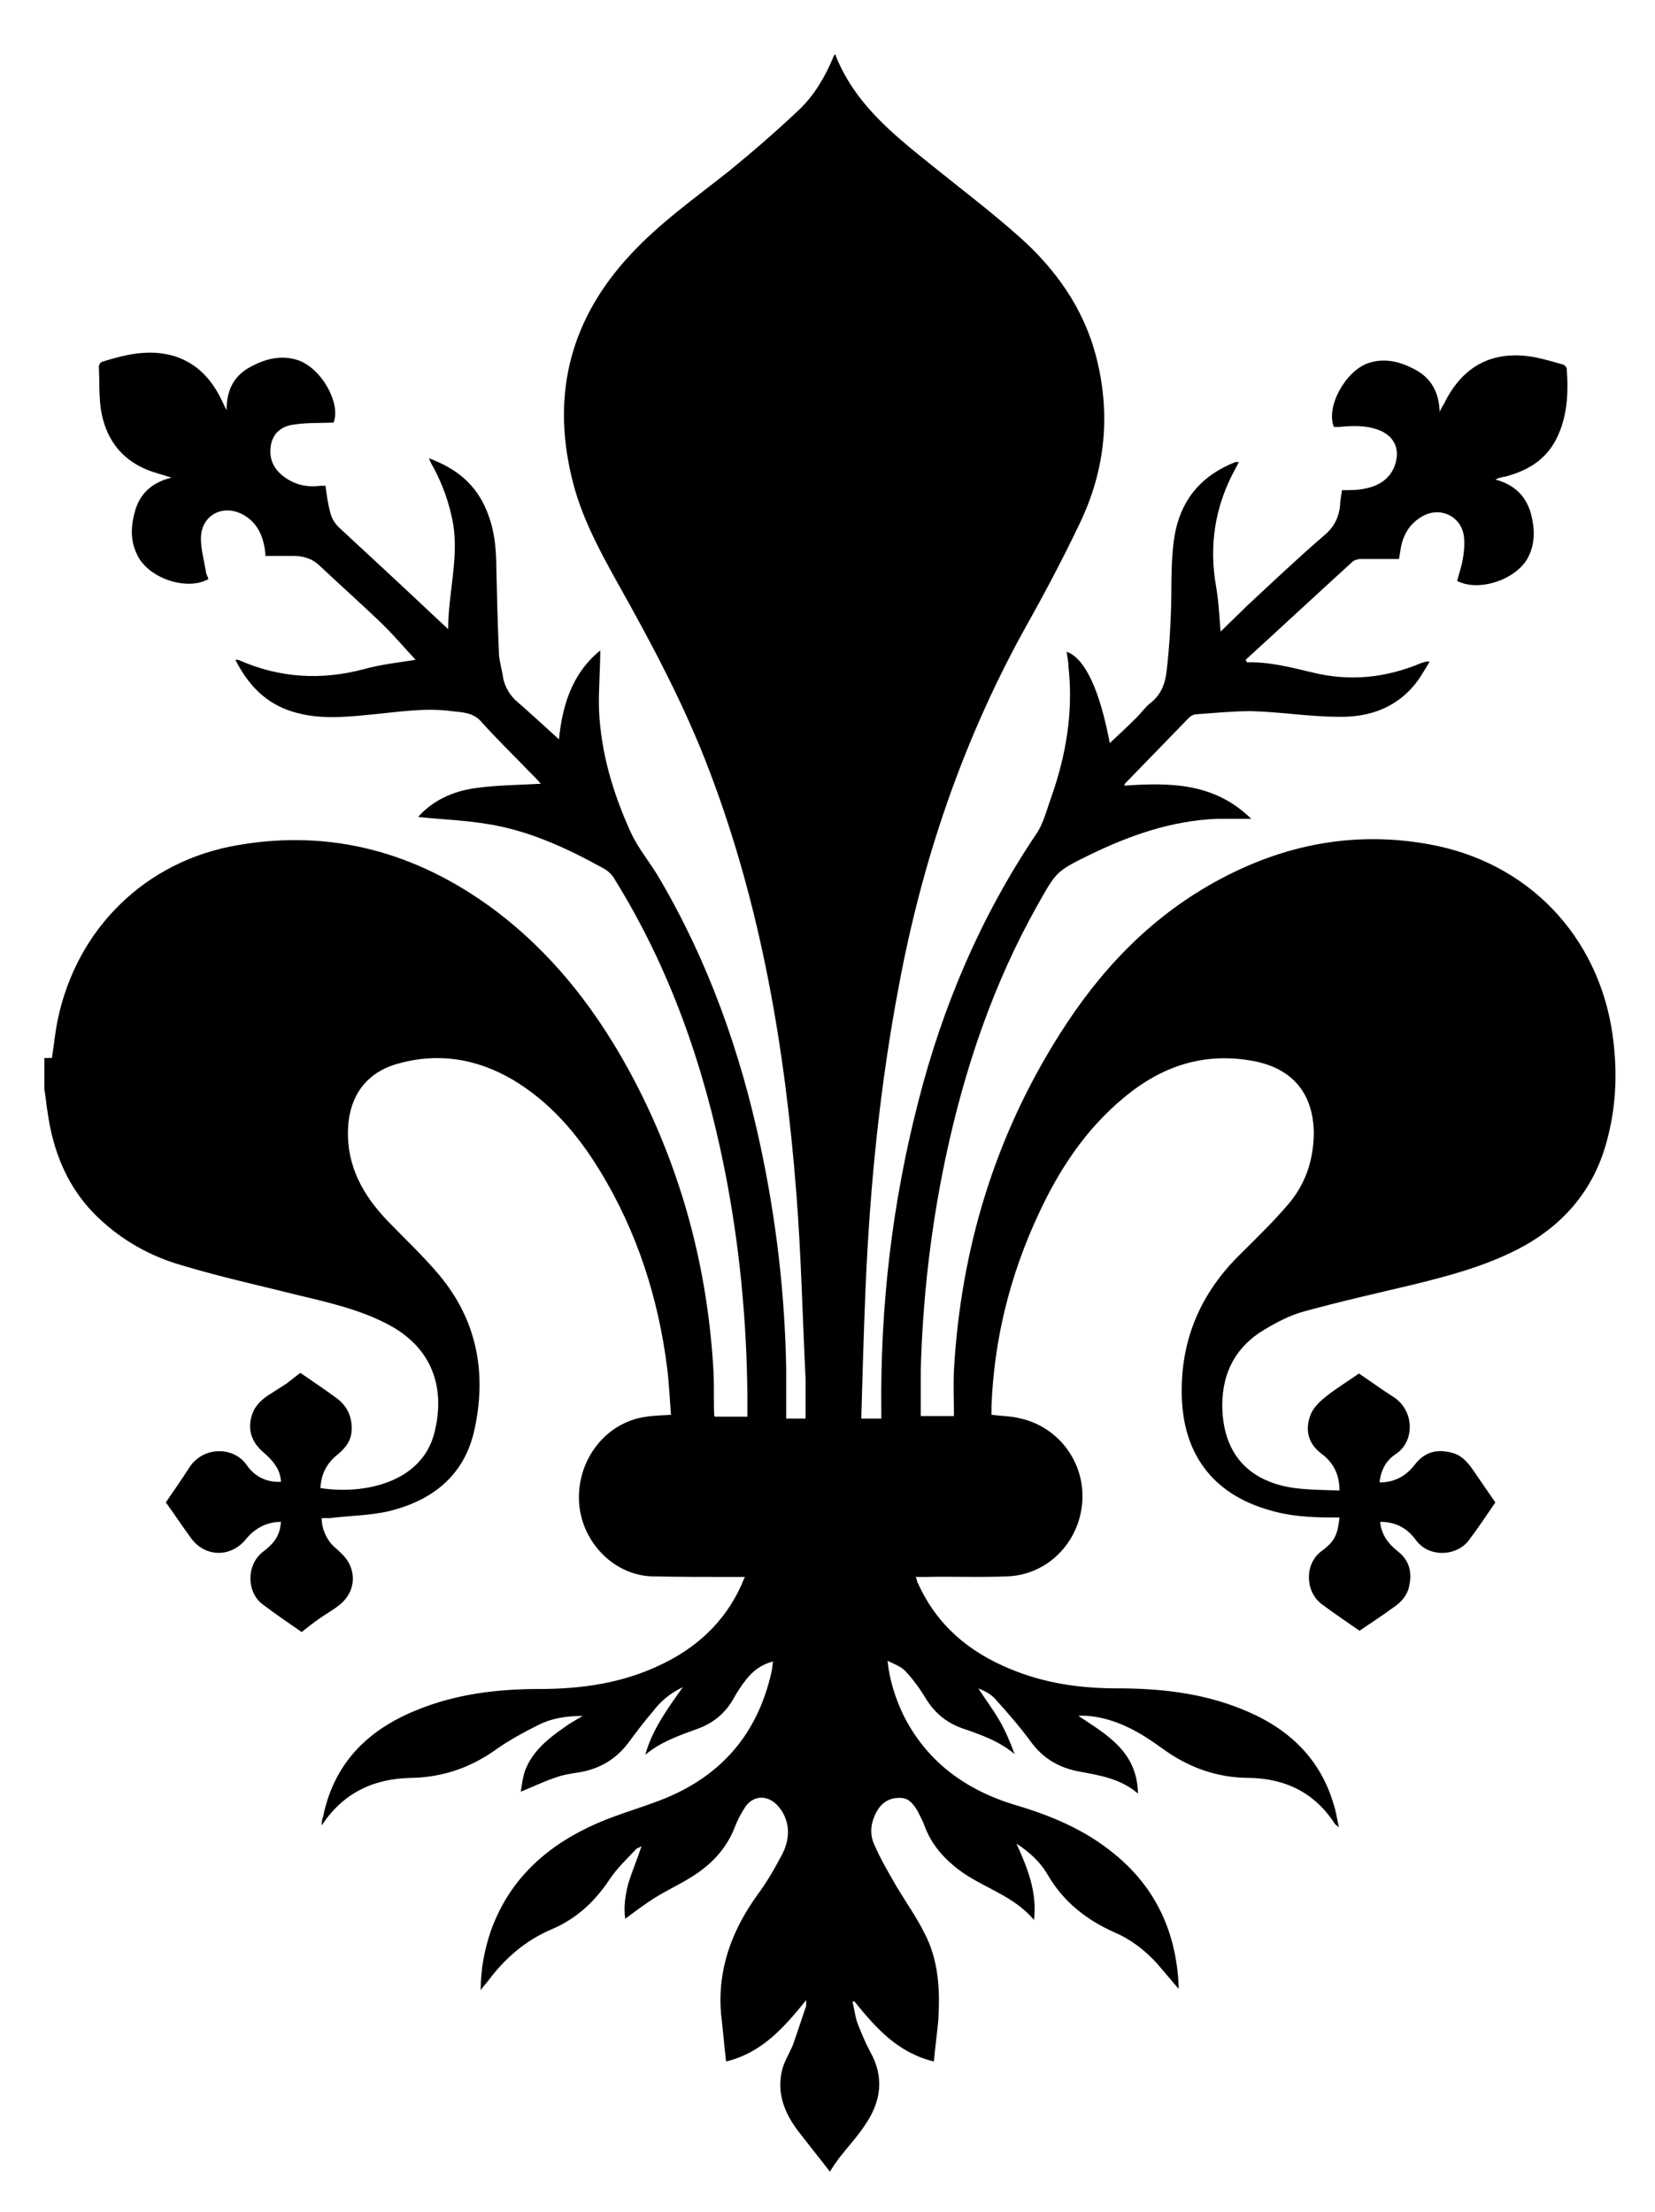
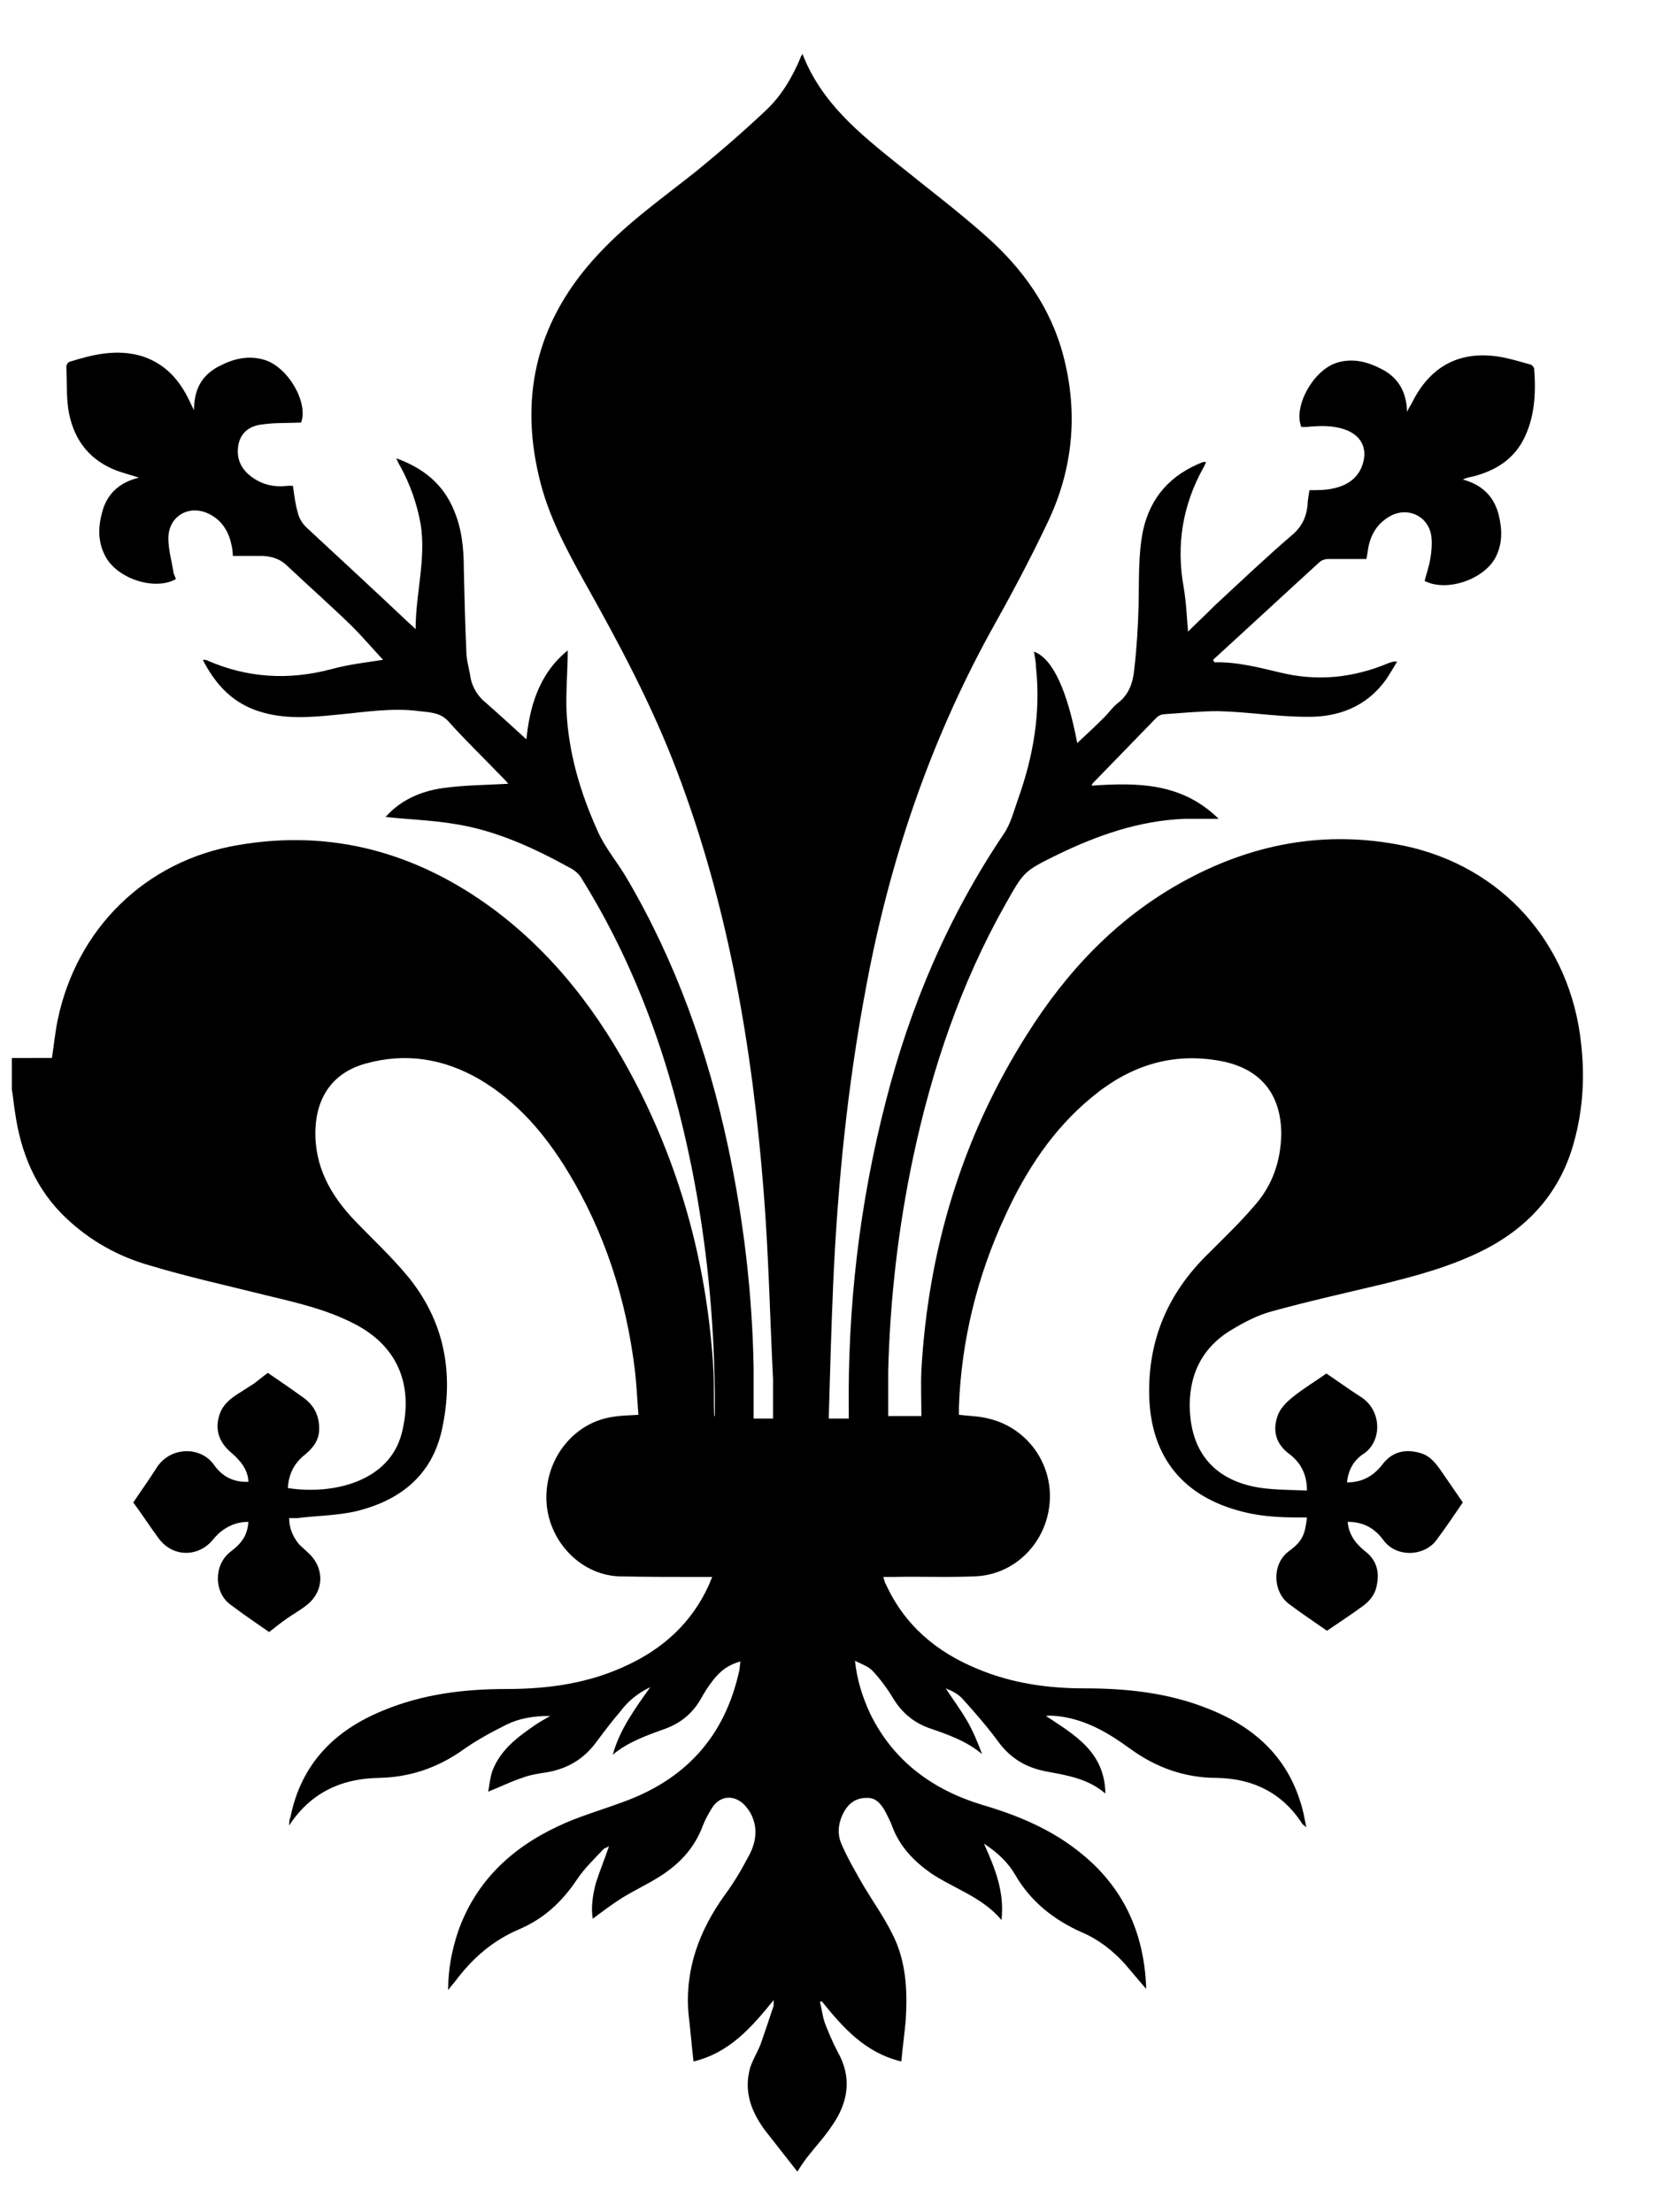
<svg xmlns="http://www.w3.org/2000/svg" version="1.1" viewBox="0 0 264.4 353.3">
  <g>
    <g id="Ebene_1">
-       <path d="M8.3,169c.3-2,.5-4,.9-6,3-14.6,14-25.5,28.8-28,15-2.6,28.6,1.2,40.8,10.2,9.8,7.3,17,16.8,22.6,27.5,7.6,14.6,11.7,30.1,12.6,46.6.1,2.3,0,4.6.1,6.8,0,0,0,0,.1.2h5.2c0-1.1,0-2.2,0-3.3-.1-12.3-1.3-24.5-3.7-36.5-3.3-16.4-8.7-31.9-17.6-46.2-.4-.7-1.1-1.3-1.9-1.7-5.8-3.2-11.9-6-18.5-7-3.6-.6-7.3-.7-10.9-1.1,2.3-2.6,5.5-4.1,9.1-4.6,3.5-.5,7-.5,10.5-.7-.4-.5-1-1.1-1.7-1.8-2.6-2.7-5.3-5.3-7.8-8.1-1.3-1.5-3-1.5-4.7-1.7-4.5-.6-9,.2-13.5.6-4,.4-8,.7-11.9-.5-4.3-1.3-7.1-4.2-9.2-8.3.3,0,.6,0,.7.1,6.4,2.8,13,3.2,19.8,1.4,2.9-.8,5.8-1.1,8.3-1.5-1.5-1.6-3.2-3.6-5.1-5.5-3.3-3.2-6.8-6.3-10.2-9.5-1.1-1.1-2.4-1.5-3.9-1.6-1.5,0-3.1,0-4.8,0,0-.5-.1-1.4-.3-2.1-.5-2.1-1.7-3.8-3.7-4.7-3.1-1.4-6.3.5-6.3,4,0,1.8.5,3.5.8,5.3,0,.4.3.8.4,1.2-3.3,1.9-9.4,0-11.3-3.7-1.3-2.5-1.1-5-.3-7.6.9-2.6,2.8-4.2,5.7-4.9-1.5-.5-2.8-.8-4-1.3-4.3-1.8-6.6-5.2-7.3-9.7-.3-2.2-.2-4.5-.3-6.7,0-.3.2-.7.5-.8,3.8-1.2,7.6-2.1,11.6-.9,3.7,1.2,6,3.8,7.6,7.2.2.4.3.7.7,1.4,0-3.4,1.3-5.6,4-7,2.3-1.2,4.7-1.8,7.3-1,3.8,1.2,7,6.9,5.8,10-2.1.1-4.2,0-6.2.3-1.9.2-3.4,1.2-3.8,3.2-.4,2.1.3,3.8,2,5.1,1.7,1.3,3.7,1.8,5.9,1.5.3,0,.5,0,.8,0,.2,1.5.4,3,.8,4.4.2.8.7,1.6,1.3,2.2,5.4,5,10.8,10,16.1,15,.4.4.8.7,1.4,1.3,0-5.7,1.7-11.2.8-16.8-.6-3.3-1.7-6.4-3.3-9.3-.2-.3-.3-.6-.6-1.2,4.4,1.6,7.6,4.2,9.3,8.5,1.2,2.9,1.5,6,1.5,9.2.1,4.4.2,8.7.4,13.1,0,1.5.5,2.9.7,4.4.3,1.3.9,2.4,1.9,3.4,2.4,2.1,4.8,4.3,7,6.3.5-5,1.9-10.4,6.6-14.2,0,3.2-.3,6.3-.2,9.5.3,6.8,2.2,13.2,5,19.4,1.2,2.7,3.2,5,4.7,7.6,7.8,13.3,12.9,27.7,16.1,42.7,2.5,11.7,3.9,23.6,4.1,35.5,0,2.6,0,5.3,0,8h3.1c0-2.1,0-4.2,0-6.3-.5-10-.7-20-1.5-30-1.8-22.9-5.6-45.4-13.8-67-4-10.6-9.3-20.5-14.8-30.3-3-5.4-5.9-10.8-7.3-16.9-3.2-13.5,0-25.3,9.4-35.4,4.7-5.1,10.4-9.1,15.8-13.4,3.8-3.1,7.6-6.4,11.2-9.8,2.4-2.3,4.1-5.2,5.4-8.3,0-.2.2-.3.3-.6,3,7.8,9.1,12.7,15.2,17.6,4.7,3.8,9.6,7.5,14.1,11.5,5.9,5.2,10.4,11.5,12.4,19.2,2.4,9.2,1.5,18.2-2.6,26.7-2.8,5.9-5.9,11.7-9.1,17.4-9.7,17.7-16.1,36.6-19.8,56.5-3,15.8-4.6,31.8-5.3,47.8-.3,7.1-.5,14.1-.7,21.3h3.2c0-.3,0-.7,0-1-.2-16.8,1.7-33.3,5.9-49.6,3.9-15.3,10-29.6,18.8-42.7,1.2-1.7,1.7-3.9,2.4-5.8,2.4-6.8,3.6-13.7,2.8-21,0-.8-.2-1.6-.3-2.4,3,1.1,5.3,6.2,6.9,14.6,1.4-1.3,2.9-2.7,4.3-4.1.8-.8,1.4-1.7,2.2-2.3,1.8-1.4,2.4-3.3,2.6-5.3.4-3.4.6-6.8.7-10.1.1-4-.1-8.1.7-12.1,1.2-5.5,4.5-9,9.6-11,0,0,.2,0,.5,0-.2.4-.3.7-.5,1-3.3,6-4.3,12.3-3.1,19,.4,2.3.5,4.7.7,7.1,1.4-1.4,2.9-2.8,4.3-4.2,4.1-3.8,8.2-7.7,12.4-11.3,1.5-1.3,2.2-2.8,2.4-4.7,0-.8.2-1.7.3-2.4,1.4,0,2.7,0,3.9-.3,2.3-.5,4.1-1.8,4.7-4.2.6-2.3-.4-4.2-2.7-5.1-2.1-.8-4.2-.7-6.4-.5-.3,0-.5,0-.8,0-1.3-3.2,1.8-8.9,5.5-10.2,2.7-.9,5.2-.2,7.6,1.1,2.5,1.4,3.7,3.6,3.8,6.7.3-.7.5-1,.7-1.3,3-6.2,8-8.7,14.7-7.4,1.4.3,2.8.7,4.2,1.1.3,0,.7.5.7.7.3,3.9.1,7.8-1.7,11.3-1.7,3.3-4.6,5-8,5.9-.5.1-1.1.2-1.7.5,3,.8,4.9,2.6,5.7,5.5.6,2.4.7,4.7-.5,7-1.9,3.5-7.8,5.5-11.3,3.7.3-1.2.7-2.3.9-3.5.2-1.1.3-2.3.2-3.4-.3-3.4-3.8-5.1-6.7-3.4-1.9,1.1-3,2.8-3.4,5-.1.6-.2,1.3-.3,1.8-2.1,0-4.2,0-6.2,0-.4,0-1,.2-1.3.5-5.7,5.2-11.3,10.4-17,15.6.2.3.2.4.2.4,3.6-.1,7,.8,10.4,1.6,6,1.5,11.8.9,17.5-1.5.4-.1.7-.3,1.3-.2-.6,1-1.2,2-1.8,2.9-3.1,4.3-7.6,6-12.7,5.9-4.7,0-9.4-.8-14.1-.9-2.9,0-5.8.3-8.7.5-.4,0-.9.3-1.1.5-3.4,3.5-6.7,6.9-10.1,10.4-.1.1-.2.2-.3.5,7.3-.5,14.4-.5,20.3,5.3-2.1,0-3.8,0-5.5,0-7.2.3-13.8,2.6-20.2,5.7-5.5,2.7-5.4,2.7-8.4,8-7.1,12.6-11.7,26.2-14.7,40.3-2.4,11.3-3.7,22.7-4,34.2,0,2.4,0,4.8,0,7.2h5.3c0-2.5-.1-4.9,0-7.3,1.1-19.3,6.5-37.3,16.9-53.7,6.3-10,14.2-18.4,24.6-24.2,11.1-6.2,23-8.5,35.6-5.9,15.7,3.3,26.6,15.6,28.3,31.6.6,5.3.3,10.5-1.1,15.6-2.1,7.9-7.1,13.6-14.3,17.3-5.3,2.7-10.9,4.2-16.6,5.6-5.9,1.4-11.7,2.7-17.5,4.3-2.2.6-4.3,1.7-6.3,2.9-4.9,2.9-7,7.5-6.7,13.1.4,7,4.4,11.2,11.5,12.2,2.3.3,4.7.3,7.2.4,0-2.6-1-4.5-2.9-5.9-2.1-1.6-2.6-3.7-1.8-6,.4-1.2,1.4-2.2,2.4-3,1.7-1.4,3.6-2.5,5.4-3.8,1.8,1.2,3.7,2.6,5.6,3.8,3.3,2.2,3.3,7,.4,9-1.6,1-2.5,2.6-2.7,4.6,2.4,0,4.2-1,5.6-2.8,1.6-2.1,3.6-2.6,6.1-1.9,1.7.5,2.6,1.8,3.5,3.1,1.1,1.6,2.2,3.2,3.3,4.8-1.3,1.9-2.7,4-4.2,6-1.9,2.6-6.4,2.9-8.5,0-1.4-1.9-3.2-2.9-5.7-2.9.2,2.1,1.3,3.5,2.8,4.7,1.7,1.3,2.3,3.1,1.9,5.2-.2,1.5-1,2.6-2.2,3.5-1.9,1.4-3.9,2.7-5.8,4-2-1.4-4.1-2.8-6.1-4.3-2.6-2-2.7-6.4,0-8.4,2.2-1.6,2.6-2.7,2.9-5.4-.4,0-.8,0-1.3,0-3.4,0-6.7-.2-10-1.2-9-2.6-13.7-9-13.9-18.3-.2-9,3.1-16.5,9.5-22.7,2.5-2.5,5.1-5,7.4-7.7,2.8-3.2,4.1-7,4.2-11.3,0-6.4-3.3-10.5-9.6-11.7-7.9-1.5-14.7.8-20.7,5.8-6.2,5.1-10.5,11.7-13.8,18.9-4.5,9.7-7,19.9-7.4,30.5,0,.3,0,.6,0,1,0,.1,0,.2,0,.3,1.6.2,3.2.2,4.7.6,6.1,1.4,10.3,7.1,9.8,13.4-.5,6.4-5.5,11.5-11.8,11.8-4.4.2-8.8,0-13.2.1-.5,0-.9,0-1.6,0,.2.4.2.8.4,1.1,3,6.6,8.1,10.9,14.7,13.6,5.5,2.3,11.2,3.1,17.1,3.1,6.7,0,13.3.7,19.6,3.2,7.2,2.8,12.6,7.5,14.9,15.1.4,1.2.6,2.4.9,3.9-.3-.3-.5-.4-.6-.5-3.2-5-7.9-7.3-13.7-7.4-5.2,0-9.8-1.7-13.9-4.7-3.3-2.4-6.8-4.5-11-5.1-.8-.1-1.6-.2-2.4-.1,4.5,3,9.4,5.7,9.5,12.4-2.8-2.4-6.1-2.9-9.3-3.5-3.3-.6-5.9-2.1-7.9-4.9-1.7-2.3-3.6-4.5-5.6-6.7-.7-.8-1.7-1.3-2.7-1.7,1.1,1.7,2.3,3.3,3.3,5,1,1.7,1.8,3.6,2.5,5.5-2.5-2.1-5.4-3.1-8.3-4.1-2.6-.9-4.5-2.5-5.9-4.8-.9-1.5-2-3-3.2-4.3-.7-.8-1.9-1.2-2.9-1.7.3,3,1.2,5.8,2.4,8.4,3.7,7.6,10,12.2,17.9,14.6,5.8,1.7,11.3,4,16,7.9,6.6,5.4,9.8,12.5,10.2,20.9,0,.1,0,.3,0,.6-1.2-1.4-2.3-2.7-3.4-4-1.9-2.1-4.2-3.9-6.8-5-4.5-2-8.2-4.9-10.7-9.2-1.1-1.9-2.7-3.5-5-5,1.8,4,3.3,7.7,2.8,12.2-3.1-3.7-7.6-5-11.3-7.5-2.7-1.9-4.9-4.2-6.1-7.3-.3-.9-.8-1.8-1.2-2.6-.7-1.2-1.5-2.2-3-2.1-1.6,0-2.8.8-3.6,2.3-.9,1.7-1.1,3.5-.3,5.2,1,2.3,2.3,4.5,3.5,6.6,1.5,2.5,3.2,4.9,4.5,7.5,2.3,4.4,2.5,9.2,2.2,14-.2,2.1-.5,4.3-.7,6.5-5.8-1.4-9.3-5.4-12.7-9.6,0,0-.2,0-.3.1.3,1.1.4,2.3.8,3.4.6,1.5,1.2,3,2,4.5,2.4,4.2,1.7,8.2-.9,11.9-1.2,1.8-2.7,3.4-4.1,5.2-.5.7-1,1.4-1.4,2.1-1.7-2.2-3.4-4.3-5.1-6.5-2.1-2.8-3.4-5.9-2.6-9.5.3-1.5,1.2-2.8,1.8-4.3.7-2,1.4-4.1,2.1-6.2,0-.2,0-.4,0-.9-3.5,4.3-7,8.4-12.8,9.8-.3-2.6-.5-5.1-.8-7.6-.6-7.1,1.7-13.3,5.8-19,1.4-1.9,2.6-3.9,3.7-6,1.1-1.9,1.6-4.1.8-6.2-.3-.9-1-1.9-1.7-2.5-1.7-1.4-3.8-1-4.9.9-.5.8-1,1.7-1.4,2.7-1.4,3.8-4,6.4-7.3,8.4-1.8,1.1-3.7,2-5.5,3.1-1.6,1-3.2,2.2-4.8,3.4-.3-1.8,0-3.8.5-5.7.6-1.9,1.4-3.8,2.1-5.9-.3.2-.6.3-.8.4-1.5,1.6-3.1,3.1-4.3,4.9-2.4,3.6-5.3,6.3-9.3,8-4.2,1.8-7.4,4.6-10.1,8.2-.3.4-.7.8-1.2,1.5,0-3.4.6-6.4,1.6-9.4,2.8-7.9,8.4-13.2,15.8-16.7,3.3-1.6,6.9-2.6,10.4-3.9,10.1-3.6,16.4-10.5,18.7-21,.1-.5.1-.9.2-1.5-1.9.5-3.2,1.5-4.3,2.9-.8,1-1.5,2.1-2.1,3.2-1.3,2.2-3.1,3.7-5.5,4.6-3,1.1-6,2.1-8.5,4.2,1.1-4,3.5-7.3,6-10.8-2.1,1-3.6,2.3-4.8,3.9-1.3,1.5-2.5,3.1-3.7,4.7-2,2.8-4.6,4.4-8,5-1.3.2-2.7.4-4,.9-1.8.6-3.4,1.4-5.4,2.2.2-1.1.3-2.3.7-3.4,1.2-3.1,3.7-5.1,6.3-6.9.8-.6,1.7-1.1,2.9-1.8-2.7,0-5,.4-7,1.4-2.4,1.2-4.8,2.5-6.9,4-4.1,2.9-8.5,4.4-13.5,4.5-6,.1-10.9,2.4-14.3,7.6,0-.4,0-.9.2-1.3,1.7-8.5,7-13.9,14.9-17.1,6.3-2.6,12.9-3.4,19.6-3.4,6.7,0,13.2-.9,19.3-3.8,5.8-2.7,10.3-6.8,13-12.7.2-.4.3-.8.6-1.4-.7,0-1.1,0-1.6,0-4.5,0-9,0-13.4-.1-6.2-.3-11.3-5.8-11.5-12.2-.2-6.7,4.5-12.5,10.8-13.3,1.2-.2,2.4-.2,3.9-.3-.2-2.5-.3-5-.6-7.4-1.4-11.2-4.8-21.8-10.7-31.5-3.6-5.9-8-11.1-14.1-14.7-5.7-3.3-11.8-4.3-18.2-2.5-5.1,1.4-7.8,5.2-8,10.5-.2,5.9,2.4,10.5,6.3,14.6,2.8,2.9,5.7,5.6,8.3,8.7,6,7.2,7.6,15.6,5.6,24.7-1.6,7.3-6.7,11.3-13.7,13-3,.7-6.2.7-9.4,1.1-.4,0-.8,0-1.3,0,0,1.6.6,3,1.6,4.2.5.5,1,.9,1.5,1.4,2.6,2.4,2.5,6.1-.3,8.3-1,.8-2.1,1.4-3.1,2.1-1,.7-1.9,1.4-2.9,2.2-2-1.4-4.1-2.8-6.2-4.4-2.6-1.9-2.7-6.3,0-8.4,2.1-1.6,2.7-2.8,2.9-4.8-1.8,0-3.3.6-4.7,1.8-.4.4-.8.8-1.1,1.2-2.4,2.7-6.3,2.6-8.5-.3-1.4-1.9-2.7-3.9-4.1-5.8,1.2-1.8,2.5-3.6,3.7-5.5,2.2-3.5,7.1-3.5,9.2-.5,1.4,2,3.3,2.8,5.5,2.7-.1-2-1.3-3.4-2.8-4.7-2-1.7-2.6-3.8-1.8-6.1.5-1.5,1.7-2.5,3-3.3.8-.5,1.7-1.1,2.5-1.6.8-.6,1.5-1.2,2.2-1.7,1.9,1.3,3.8,2.6,5.6,3.9,1.7,1.2,2.6,2.8,2.6,5,0,1.8-.9,3-2.2,4.1-1.8,1.4-2.7,3.2-2.8,5.4,7,1.1,16.2-.9,18.2-8.8,1.8-7.1-.2-13.7-7.7-17.5-4.3-2.2-9-3.3-13.6-4.4-6.4-1.6-12.8-3-19.1-4.9-4.9-1.4-9.4-3.9-13.2-7.5-4.9-4.6-7.3-10.5-8.2-17-.2-1.2-.3-2.4-.5-3.6,0-1.7,0-3.4,0-5Z" />
+       <path d="M8.3,169c.3-2,.5-4,.9-6,3-14.6,14-25.5,28.8-28,15-2.6,28.6,1.2,40.8,10.2,9.8,7.3,17,16.8,22.6,27.5,7.6,14.6,11.7,30.1,12.6,46.6.1,2.3,0,4.6.1,6.8,0,0,0,0,.1.2c0-1.1,0-2.2,0-3.3-.1-12.3-1.3-24.5-3.7-36.5-3.3-16.4-8.7-31.9-17.6-46.2-.4-.7-1.1-1.3-1.9-1.7-5.8-3.2-11.9-6-18.5-7-3.6-.6-7.3-.7-10.9-1.1,2.3-2.6,5.5-4.1,9.1-4.6,3.5-.5,7-.5,10.5-.7-.4-.5-1-1.1-1.7-1.8-2.6-2.7-5.3-5.3-7.8-8.1-1.3-1.5-3-1.5-4.7-1.7-4.5-.6-9,.2-13.5.6-4,.4-8,.7-11.9-.5-4.3-1.3-7.1-4.2-9.2-8.3.3,0,.6,0,.7.1,6.4,2.8,13,3.2,19.8,1.4,2.9-.8,5.8-1.1,8.3-1.5-1.5-1.6-3.2-3.6-5.1-5.5-3.3-3.2-6.8-6.3-10.2-9.5-1.1-1.1-2.4-1.5-3.9-1.6-1.5,0-3.1,0-4.8,0,0-.5-.1-1.4-.3-2.1-.5-2.1-1.7-3.8-3.7-4.7-3.1-1.4-6.3.5-6.3,4,0,1.8.5,3.5.8,5.3,0,.4.3.8.4,1.2-3.3,1.9-9.4,0-11.3-3.7-1.3-2.5-1.1-5-.3-7.6.9-2.6,2.8-4.2,5.7-4.9-1.5-.5-2.8-.8-4-1.3-4.3-1.8-6.6-5.2-7.3-9.7-.3-2.2-.2-4.5-.3-6.7,0-.3.2-.7.5-.8,3.8-1.2,7.6-2.1,11.6-.9,3.7,1.2,6,3.8,7.6,7.2.2.4.3.7.7,1.4,0-3.4,1.3-5.6,4-7,2.3-1.2,4.7-1.8,7.3-1,3.8,1.2,7,6.9,5.8,10-2.1.1-4.2,0-6.2.3-1.9.2-3.4,1.2-3.8,3.2-.4,2.1.3,3.8,2,5.1,1.7,1.3,3.7,1.8,5.9,1.5.3,0,.5,0,.8,0,.2,1.5.4,3,.8,4.4.2.8.7,1.6,1.3,2.2,5.4,5,10.8,10,16.1,15,.4.4.8.7,1.4,1.3,0-5.7,1.7-11.2.8-16.8-.6-3.3-1.7-6.4-3.3-9.3-.2-.3-.3-.6-.6-1.2,4.4,1.6,7.6,4.2,9.3,8.5,1.2,2.9,1.5,6,1.5,9.2.1,4.4.2,8.7.4,13.1,0,1.5.5,2.9.7,4.4.3,1.3.9,2.4,1.9,3.4,2.4,2.1,4.8,4.3,7,6.3.5-5,1.9-10.4,6.6-14.2,0,3.2-.3,6.3-.2,9.5.3,6.8,2.2,13.2,5,19.4,1.2,2.7,3.2,5,4.7,7.6,7.8,13.3,12.9,27.7,16.1,42.7,2.5,11.7,3.9,23.6,4.1,35.5,0,2.6,0,5.3,0,8h3.1c0-2.1,0-4.2,0-6.3-.5-10-.7-20-1.5-30-1.8-22.9-5.6-45.4-13.8-67-4-10.6-9.3-20.5-14.8-30.3-3-5.4-5.9-10.8-7.3-16.9-3.2-13.5,0-25.3,9.4-35.4,4.7-5.1,10.4-9.1,15.8-13.4,3.8-3.1,7.6-6.4,11.2-9.8,2.4-2.3,4.1-5.2,5.4-8.3,0-.2.2-.3.3-.6,3,7.8,9.1,12.7,15.2,17.6,4.7,3.8,9.6,7.5,14.1,11.5,5.9,5.2,10.4,11.5,12.4,19.2,2.4,9.2,1.5,18.2-2.6,26.7-2.8,5.9-5.9,11.7-9.1,17.4-9.7,17.7-16.1,36.6-19.8,56.5-3,15.8-4.6,31.8-5.3,47.8-.3,7.1-.5,14.1-.7,21.3h3.2c0-.3,0-.7,0-1-.2-16.8,1.7-33.3,5.9-49.6,3.9-15.3,10-29.6,18.8-42.7,1.2-1.7,1.7-3.9,2.4-5.8,2.4-6.8,3.6-13.7,2.8-21,0-.8-.2-1.6-.3-2.4,3,1.1,5.3,6.2,6.9,14.6,1.4-1.3,2.9-2.7,4.3-4.1.8-.8,1.4-1.7,2.2-2.3,1.8-1.4,2.4-3.3,2.6-5.3.4-3.4.6-6.8.7-10.1.1-4-.1-8.1.7-12.1,1.2-5.5,4.5-9,9.6-11,0,0,.2,0,.5,0-.2.4-.3.7-.5,1-3.3,6-4.3,12.3-3.1,19,.4,2.3.5,4.7.7,7.1,1.4-1.4,2.9-2.8,4.3-4.2,4.1-3.8,8.2-7.7,12.4-11.3,1.5-1.3,2.2-2.8,2.4-4.7,0-.8.2-1.7.3-2.4,1.4,0,2.7,0,3.9-.3,2.3-.5,4.1-1.8,4.7-4.2.6-2.3-.4-4.2-2.7-5.1-2.1-.8-4.2-.7-6.4-.5-.3,0-.5,0-.8,0-1.3-3.2,1.8-8.9,5.5-10.2,2.7-.9,5.2-.2,7.6,1.1,2.5,1.4,3.7,3.6,3.8,6.7.3-.7.5-1,.7-1.3,3-6.2,8-8.7,14.7-7.4,1.4.3,2.8.7,4.2,1.1.3,0,.7.5.7.7.3,3.9.1,7.8-1.7,11.3-1.7,3.3-4.6,5-8,5.9-.5.1-1.1.2-1.7.5,3,.8,4.9,2.6,5.7,5.5.6,2.4.7,4.7-.5,7-1.9,3.5-7.8,5.5-11.3,3.7.3-1.2.7-2.3.9-3.5.2-1.1.3-2.3.2-3.4-.3-3.4-3.8-5.1-6.7-3.4-1.9,1.1-3,2.8-3.4,5-.1.6-.2,1.3-.3,1.8-2.1,0-4.2,0-6.2,0-.4,0-1,.2-1.3.5-5.7,5.2-11.3,10.4-17,15.6.2.3.2.4.2.4,3.6-.1,7,.8,10.4,1.6,6,1.5,11.8.9,17.5-1.5.4-.1.7-.3,1.3-.2-.6,1-1.2,2-1.8,2.9-3.1,4.3-7.6,6-12.7,5.9-4.7,0-9.4-.8-14.1-.9-2.9,0-5.8.3-8.7.5-.4,0-.9.3-1.1.5-3.4,3.5-6.7,6.9-10.1,10.4-.1.1-.2.2-.3.5,7.3-.5,14.4-.5,20.3,5.3-2.1,0-3.8,0-5.5,0-7.2.3-13.8,2.6-20.2,5.7-5.5,2.7-5.4,2.7-8.4,8-7.1,12.6-11.7,26.2-14.7,40.3-2.4,11.3-3.7,22.7-4,34.2,0,2.4,0,4.8,0,7.2h5.3c0-2.5-.1-4.9,0-7.3,1.1-19.3,6.5-37.3,16.9-53.7,6.3-10,14.2-18.4,24.6-24.2,11.1-6.2,23-8.5,35.6-5.9,15.7,3.3,26.6,15.6,28.3,31.6.6,5.3.3,10.5-1.1,15.6-2.1,7.9-7.1,13.6-14.3,17.3-5.3,2.7-10.9,4.2-16.6,5.6-5.9,1.4-11.7,2.7-17.5,4.3-2.2.6-4.3,1.7-6.3,2.9-4.9,2.9-7,7.5-6.7,13.1.4,7,4.4,11.2,11.5,12.2,2.3.3,4.7.3,7.2.4,0-2.6-1-4.5-2.9-5.9-2.1-1.6-2.6-3.7-1.8-6,.4-1.2,1.4-2.2,2.4-3,1.7-1.4,3.6-2.5,5.4-3.8,1.8,1.2,3.7,2.6,5.6,3.8,3.3,2.2,3.3,7,.4,9-1.6,1-2.5,2.6-2.7,4.6,2.4,0,4.2-1,5.6-2.8,1.6-2.1,3.6-2.6,6.1-1.9,1.7.5,2.6,1.8,3.5,3.1,1.1,1.6,2.2,3.2,3.3,4.8-1.3,1.9-2.7,4-4.2,6-1.9,2.6-6.4,2.9-8.5,0-1.4-1.9-3.2-2.9-5.7-2.9.2,2.1,1.3,3.5,2.8,4.7,1.7,1.3,2.3,3.1,1.9,5.2-.2,1.5-1,2.6-2.2,3.5-1.9,1.4-3.9,2.7-5.8,4-2-1.4-4.1-2.8-6.1-4.3-2.6-2-2.7-6.4,0-8.4,2.2-1.6,2.6-2.7,2.9-5.4-.4,0-.8,0-1.3,0-3.4,0-6.7-.2-10-1.2-9-2.6-13.7-9-13.9-18.3-.2-9,3.1-16.5,9.5-22.7,2.5-2.5,5.1-5,7.4-7.7,2.8-3.2,4.1-7,4.2-11.3,0-6.4-3.3-10.5-9.6-11.7-7.9-1.5-14.7.8-20.7,5.8-6.2,5.1-10.5,11.7-13.8,18.9-4.5,9.7-7,19.9-7.4,30.5,0,.3,0,.6,0,1,0,.1,0,.2,0,.3,1.6.2,3.2.2,4.7.6,6.1,1.4,10.3,7.1,9.8,13.4-.5,6.4-5.5,11.5-11.8,11.8-4.4.2-8.8,0-13.2.1-.5,0-.9,0-1.6,0,.2.4.2.8.4,1.1,3,6.6,8.1,10.9,14.7,13.6,5.5,2.3,11.2,3.1,17.1,3.1,6.7,0,13.3.7,19.6,3.2,7.2,2.8,12.6,7.5,14.9,15.1.4,1.2.6,2.4.9,3.9-.3-.3-.5-.4-.6-.5-3.2-5-7.9-7.3-13.7-7.4-5.2,0-9.8-1.7-13.9-4.7-3.3-2.4-6.8-4.5-11-5.1-.8-.1-1.6-.2-2.4-.1,4.5,3,9.4,5.7,9.5,12.4-2.8-2.4-6.1-2.9-9.3-3.5-3.3-.6-5.9-2.1-7.9-4.9-1.7-2.3-3.6-4.5-5.6-6.7-.7-.8-1.7-1.3-2.7-1.7,1.1,1.7,2.3,3.3,3.3,5,1,1.7,1.8,3.6,2.5,5.5-2.5-2.1-5.4-3.1-8.3-4.1-2.6-.9-4.5-2.5-5.9-4.8-.9-1.5-2-3-3.2-4.3-.7-.8-1.9-1.2-2.9-1.7.3,3,1.2,5.8,2.4,8.4,3.7,7.6,10,12.2,17.9,14.6,5.8,1.7,11.3,4,16,7.9,6.6,5.4,9.8,12.5,10.2,20.9,0,.1,0,.3,0,.6-1.2-1.4-2.3-2.7-3.4-4-1.9-2.1-4.2-3.9-6.8-5-4.5-2-8.2-4.9-10.7-9.2-1.1-1.9-2.7-3.5-5-5,1.8,4,3.3,7.7,2.8,12.2-3.1-3.7-7.6-5-11.3-7.5-2.7-1.9-4.9-4.2-6.1-7.3-.3-.9-.8-1.8-1.2-2.6-.7-1.2-1.5-2.2-3-2.1-1.6,0-2.8.8-3.6,2.3-.9,1.7-1.1,3.5-.3,5.2,1,2.3,2.3,4.5,3.5,6.6,1.5,2.5,3.2,4.9,4.5,7.5,2.3,4.4,2.5,9.2,2.2,14-.2,2.1-.5,4.3-.7,6.5-5.8-1.4-9.3-5.4-12.7-9.6,0,0-.2,0-.3.1.3,1.1.4,2.3.8,3.4.6,1.5,1.2,3,2,4.5,2.4,4.2,1.7,8.2-.9,11.9-1.2,1.8-2.7,3.4-4.1,5.2-.5.7-1,1.4-1.4,2.1-1.7-2.2-3.4-4.3-5.1-6.5-2.1-2.8-3.4-5.9-2.6-9.5.3-1.5,1.2-2.8,1.8-4.3.7-2,1.4-4.1,2.1-6.2,0-.2,0-.4,0-.9-3.5,4.3-7,8.4-12.8,9.8-.3-2.6-.5-5.1-.8-7.6-.6-7.1,1.7-13.3,5.8-19,1.4-1.9,2.6-3.9,3.7-6,1.1-1.9,1.6-4.1.8-6.2-.3-.9-1-1.9-1.7-2.5-1.7-1.4-3.8-1-4.9.9-.5.8-1,1.7-1.4,2.7-1.4,3.8-4,6.4-7.3,8.4-1.8,1.1-3.7,2-5.5,3.1-1.6,1-3.2,2.2-4.8,3.4-.3-1.8,0-3.8.5-5.7.6-1.9,1.4-3.8,2.1-5.9-.3.2-.6.3-.8.4-1.5,1.6-3.1,3.1-4.3,4.9-2.4,3.6-5.3,6.3-9.3,8-4.2,1.8-7.4,4.6-10.1,8.2-.3.4-.7.8-1.2,1.5,0-3.4.6-6.4,1.6-9.4,2.8-7.9,8.4-13.2,15.8-16.7,3.3-1.6,6.9-2.6,10.4-3.9,10.1-3.6,16.4-10.5,18.7-21,.1-.5.1-.9.2-1.5-1.9.5-3.2,1.5-4.3,2.9-.8,1-1.5,2.1-2.1,3.2-1.3,2.2-3.1,3.7-5.5,4.6-3,1.1-6,2.1-8.5,4.2,1.1-4,3.5-7.3,6-10.8-2.1,1-3.6,2.3-4.8,3.9-1.3,1.5-2.5,3.1-3.7,4.7-2,2.8-4.6,4.4-8,5-1.3.2-2.7.4-4,.9-1.8.6-3.4,1.4-5.4,2.2.2-1.1.3-2.3.7-3.4,1.2-3.1,3.7-5.1,6.3-6.9.8-.6,1.7-1.1,2.9-1.8-2.7,0-5,.4-7,1.4-2.4,1.2-4.8,2.5-6.9,4-4.1,2.9-8.5,4.4-13.5,4.5-6,.1-10.9,2.4-14.3,7.6,0-.4,0-.9.2-1.3,1.7-8.5,7-13.9,14.9-17.1,6.3-2.6,12.9-3.4,19.6-3.4,6.7,0,13.2-.9,19.3-3.8,5.8-2.7,10.3-6.8,13-12.7.2-.4.3-.8.6-1.4-.7,0-1.1,0-1.6,0-4.5,0-9,0-13.4-.1-6.2-.3-11.3-5.8-11.5-12.2-.2-6.7,4.5-12.5,10.8-13.3,1.2-.2,2.4-.2,3.9-.3-.2-2.5-.3-5-.6-7.4-1.4-11.2-4.8-21.8-10.7-31.5-3.6-5.9-8-11.1-14.1-14.7-5.7-3.3-11.8-4.3-18.2-2.5-5.1,1.4-7.8,5.2-8,10.5-.2,5.9,2.4,10.5,6.3,14.6,2.8,2.9,5.7,5.6,8.3,8.7,6,7.2,7.6,15.6,5.6,24.7-1.6,7.3-6.7,11.3-13.7,13-3,.7-6.2.7-9.4,1.1-.4,0-.8,0-1.3,0,0,1.6.6,3,1.6,4.2.5.5,1,.9,1.5,1.4,2.6,2.4,2.5,6.1-.3,8.3-1,.8-2.1,1.4-3.1,2.1-1,.7-1.9,1.4-2.9,2.2-2-1.4-4.1-2.8-6.2-4.4-2.6-1.9-2.7-6.3,0-8.4,2.1-1.6,2.7-2.8,2.9-4.8-1.8,0-3.3.6-4.7,1.8-.4.4-.8.8-1.1,1.2-2.4,2.7-6.3,2.6-8.5-.3-1.4-1.9-2.7-3.9-4.1-5.8,1.2-1.8,2.5-3.6,3.7-5.5,2.2-3.5,7.1-3.5,9.2-.5,1.4,2,3.3,2.8,5.5,2.7-.1-2-1.3-3.4-2.8-4.7-2-1.7-2.6-3.8-1.8-6.1.5-1.5,1.7-2.5,3-3.3.8-.5,1.7-1.1,2.5-1.6.8-.6,1.5-1.2,2.2-1.7,1.9,1.3,3.8,2.6,5.6,3.9,1.7,1.2,2.6,2.8,2.6,5,0,1.8-.9,3-2.2,4.1-1.8,1.4-2.7,3.2-2.8,5.4,7,1.1,16.2-.9,18.2-8.8,1.8-7.1-.2-13.7-7.7-17.5-4.3-2.2-9-3.3-13.6-4.4-6.4-1.6-12.8-3-19.1-4.9-4.9-1.4-9.4-3.9-13.2-7.5-4.9-4.6-7.3-10.5-8.2-17-.2-1.2-.3-2.4-.5-3.6,0-1.7,0-3.4,0-5Z" />
    </g>
  </g>
</svg>